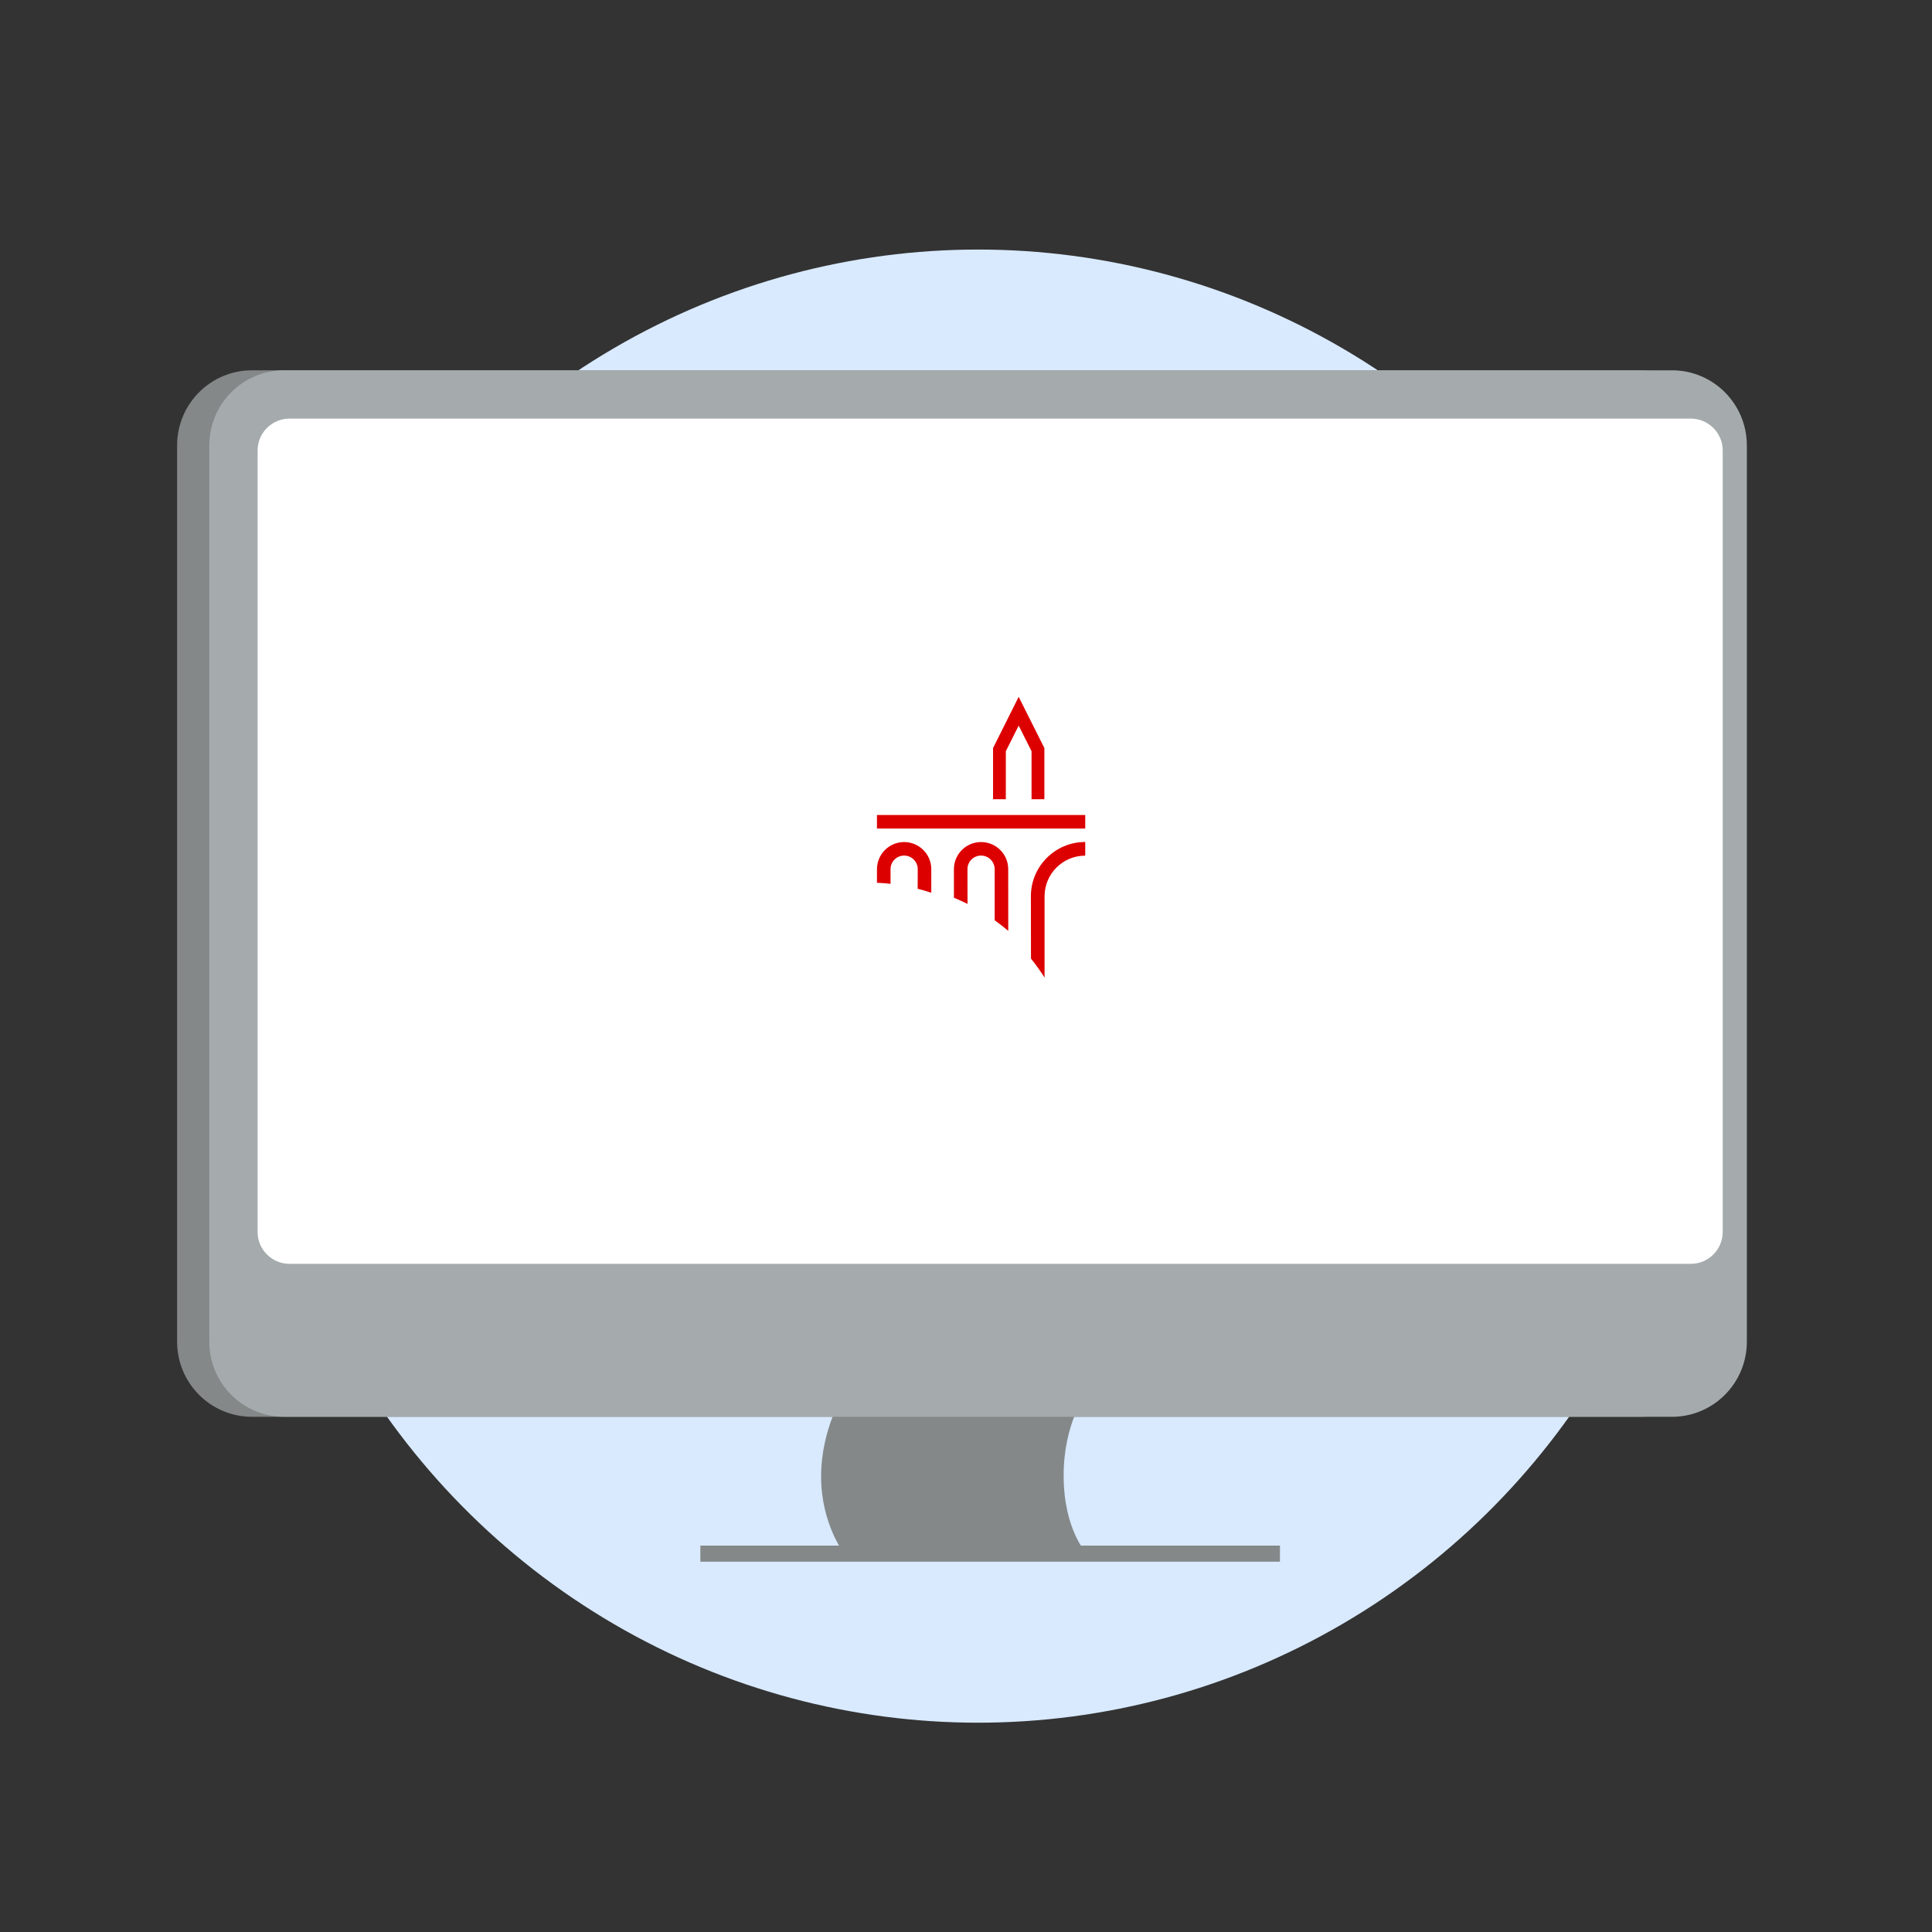
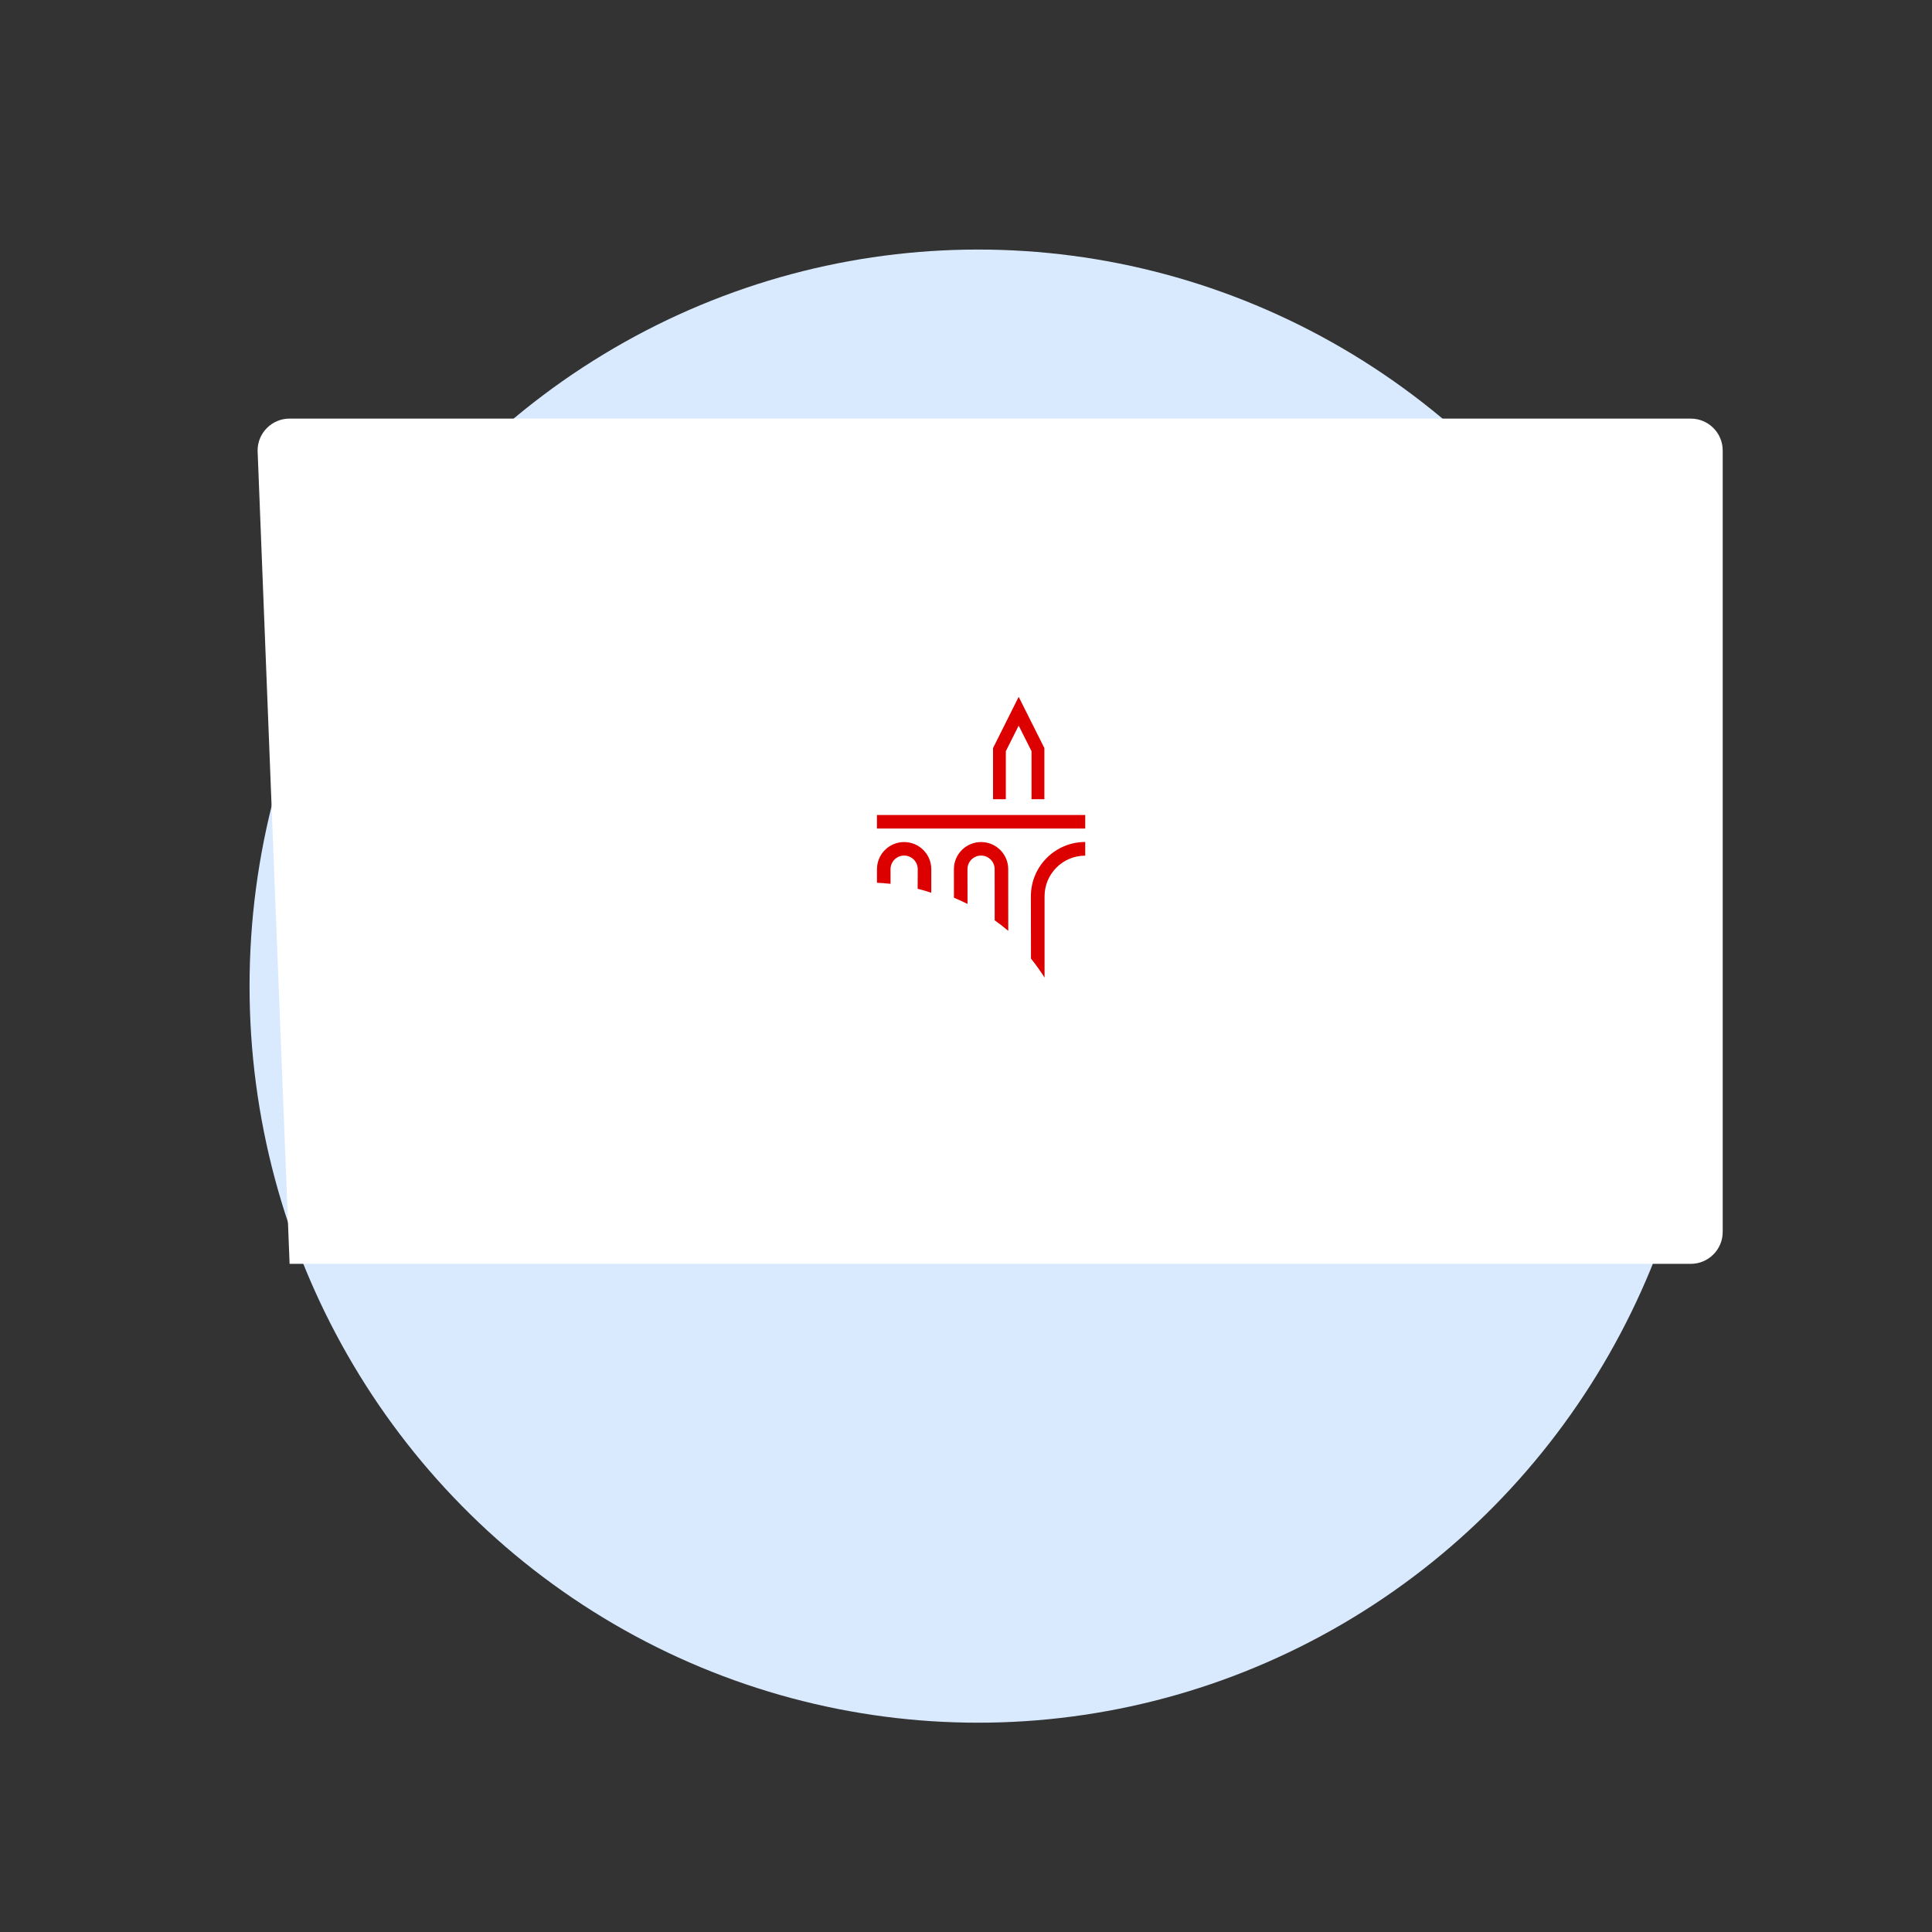
<svg xmlns="http://www.w3.org/2000/svg" width="240px" height="240px" viewBox="0 0 240 240" version="1.1" style="background: #FFFFFF;">
  <rect x="0" y="0" width="240" height="240" fill="#333333" stroke="none" />
  <title>spot/default/tech/monitor/monitorfront</title>
  <g id="spot/default/tech/monitor/monitorfront" stroke="none" stroke-width="1" fill="none" fill-rule="evenodd">
-     <rect fill="#FFFFFF" opacity="0" x="0" y="0" width="240" height="240" />
    <ellipse id="Mask" fill="#D9EAFF" cx="121.5" cy="122.5" rx="90.5" ry="91.5" />
-     <path d="M135,193 L104.87,193 C104.87,193 102,189.296 102,183.428 C102,177.444 104.87,173 104.87,173 L135,173 C135,173 132.13,176.704 132.13,183.29 C132.13,190.037 135,193 135,193" id="Fill-7" fill="#848889" />
-     <polygon id="Fill-45" fill="#848889" points="87 194 159 194 159 192 87 192" />
-     <path d="M203.702,176 L31.298,176 C26.163,176 22,171.819 22,166.662 L22,55.338 C22,50.181 26.163,46 31.298,46 L203.702,46 C208.838,46 213,50.181 213,55.338 L213,166.662 C213,171.819 208.838,176 203.702,176" id="Fill-9" fill="#848889" />
-     <path d="M207.702,176 L35.298,176 C30.162,176 26,171.819 26,166.662 L26,55.338 C26,50.181 30.162,46 35.298,46 L207.702,46 C212.838,46 217,50.181 217,55.338 L217,166.662 C217,171.819 212.838,176 207.702,176" id="Fill-11" fill="#A5ABAC" />
-     <path d="M210.026,157 L35.975,157 C33.779,157 32,155.226 32,153.037 L32,55.964 C32,53.774 33.779,52 35.975,52 L210.026,52 C212.221,52 214,53.774 214,55.964 L214,153.037 C214,155.226 212.221,157 210.026,157" id="Fill-13" fill="#FFFFFF" />
+     <path d="M210.026,157 L35.975,157 L32,55.964 C32,53.774 33.779,52 35.975,52 L210.026,52 C212.221,52 214,53.774 214,55.964 L214,153.037 C214,155.226 212.221,157 210.026,157" id="Fill-13" fill="#FFFFFF" />
    <g id="Interface/Web/Large/spuerkeessLogoLarge" transform="translate(105, 86)" fill="#DD0000">
      <path d="M29.812,18.594 L29.812,20.292 C27.02,20.292 24.759,22.55 24.759,25.336 L24.759,25.336 L24.759,35.438 C24.246,34.625 23.67,33.825 23.072,33.08 L23.072,33.08 L23.06,25.336 C23.06,21.614 26.083,18.594 29.812,18.594 L29.812,18.594 Z M16.87,18.603 C18.735,18.603 20.244,20.112 20.244,21.97 L20.244,21.97 L20.249,29.633 C19.709,29.175 19.145,28.737 18.565,28.323 L18.565,28.323 L18.559,21.97 C18.559,21.038 17.804,20.283 16.87,20.283 C15.938,20.283 15.182,21.038 15.182,21.97 L15.182,21.97 L15.189,26.288 C14.634,26.011 14.071,25.756 13.502,25.522 L13.502,25.522 L13.499,21.97 C13.499,20.112 15.009,18.603 16.87,18.603 Z M7.316,18.603 C9.177,18.603 10.687,20.112 10.687,21.97 L10.687,21.97 L10.687,24.9 C10.132,24.717 9.568,24.553 8.994,24.408 L8.994,24.408 L9.005,21.97 C9.005,21.038 8.247,20.283 7.316,20.283 C6.381,20.283 5.626,21.038 5.626,21.97 L5.626,21.97 L5.628,23.792 C5.068,23.731 4.511,23.684 3.938,23.659 L3.938,23.659 L3.942,21.97 C3.942,20.112 5.452,18.603 7.316,18.603 Z M29.812,15.243 L29.812,16.924 L3.938,16.924 L3.938,15.243 L29.812,15.243 Z M21.544,0.562 L24.736,6.925 L24.736,13.28 L23.142,13.28 L23.142,7.318 L21.544,4.139 L19.948,7.318 L19.948,13.28 L18.361,13.28 L18.361,6.925 L21.544,0.562 Z" id="Combined-Shape" />
    </g>
  </g>
</svg>